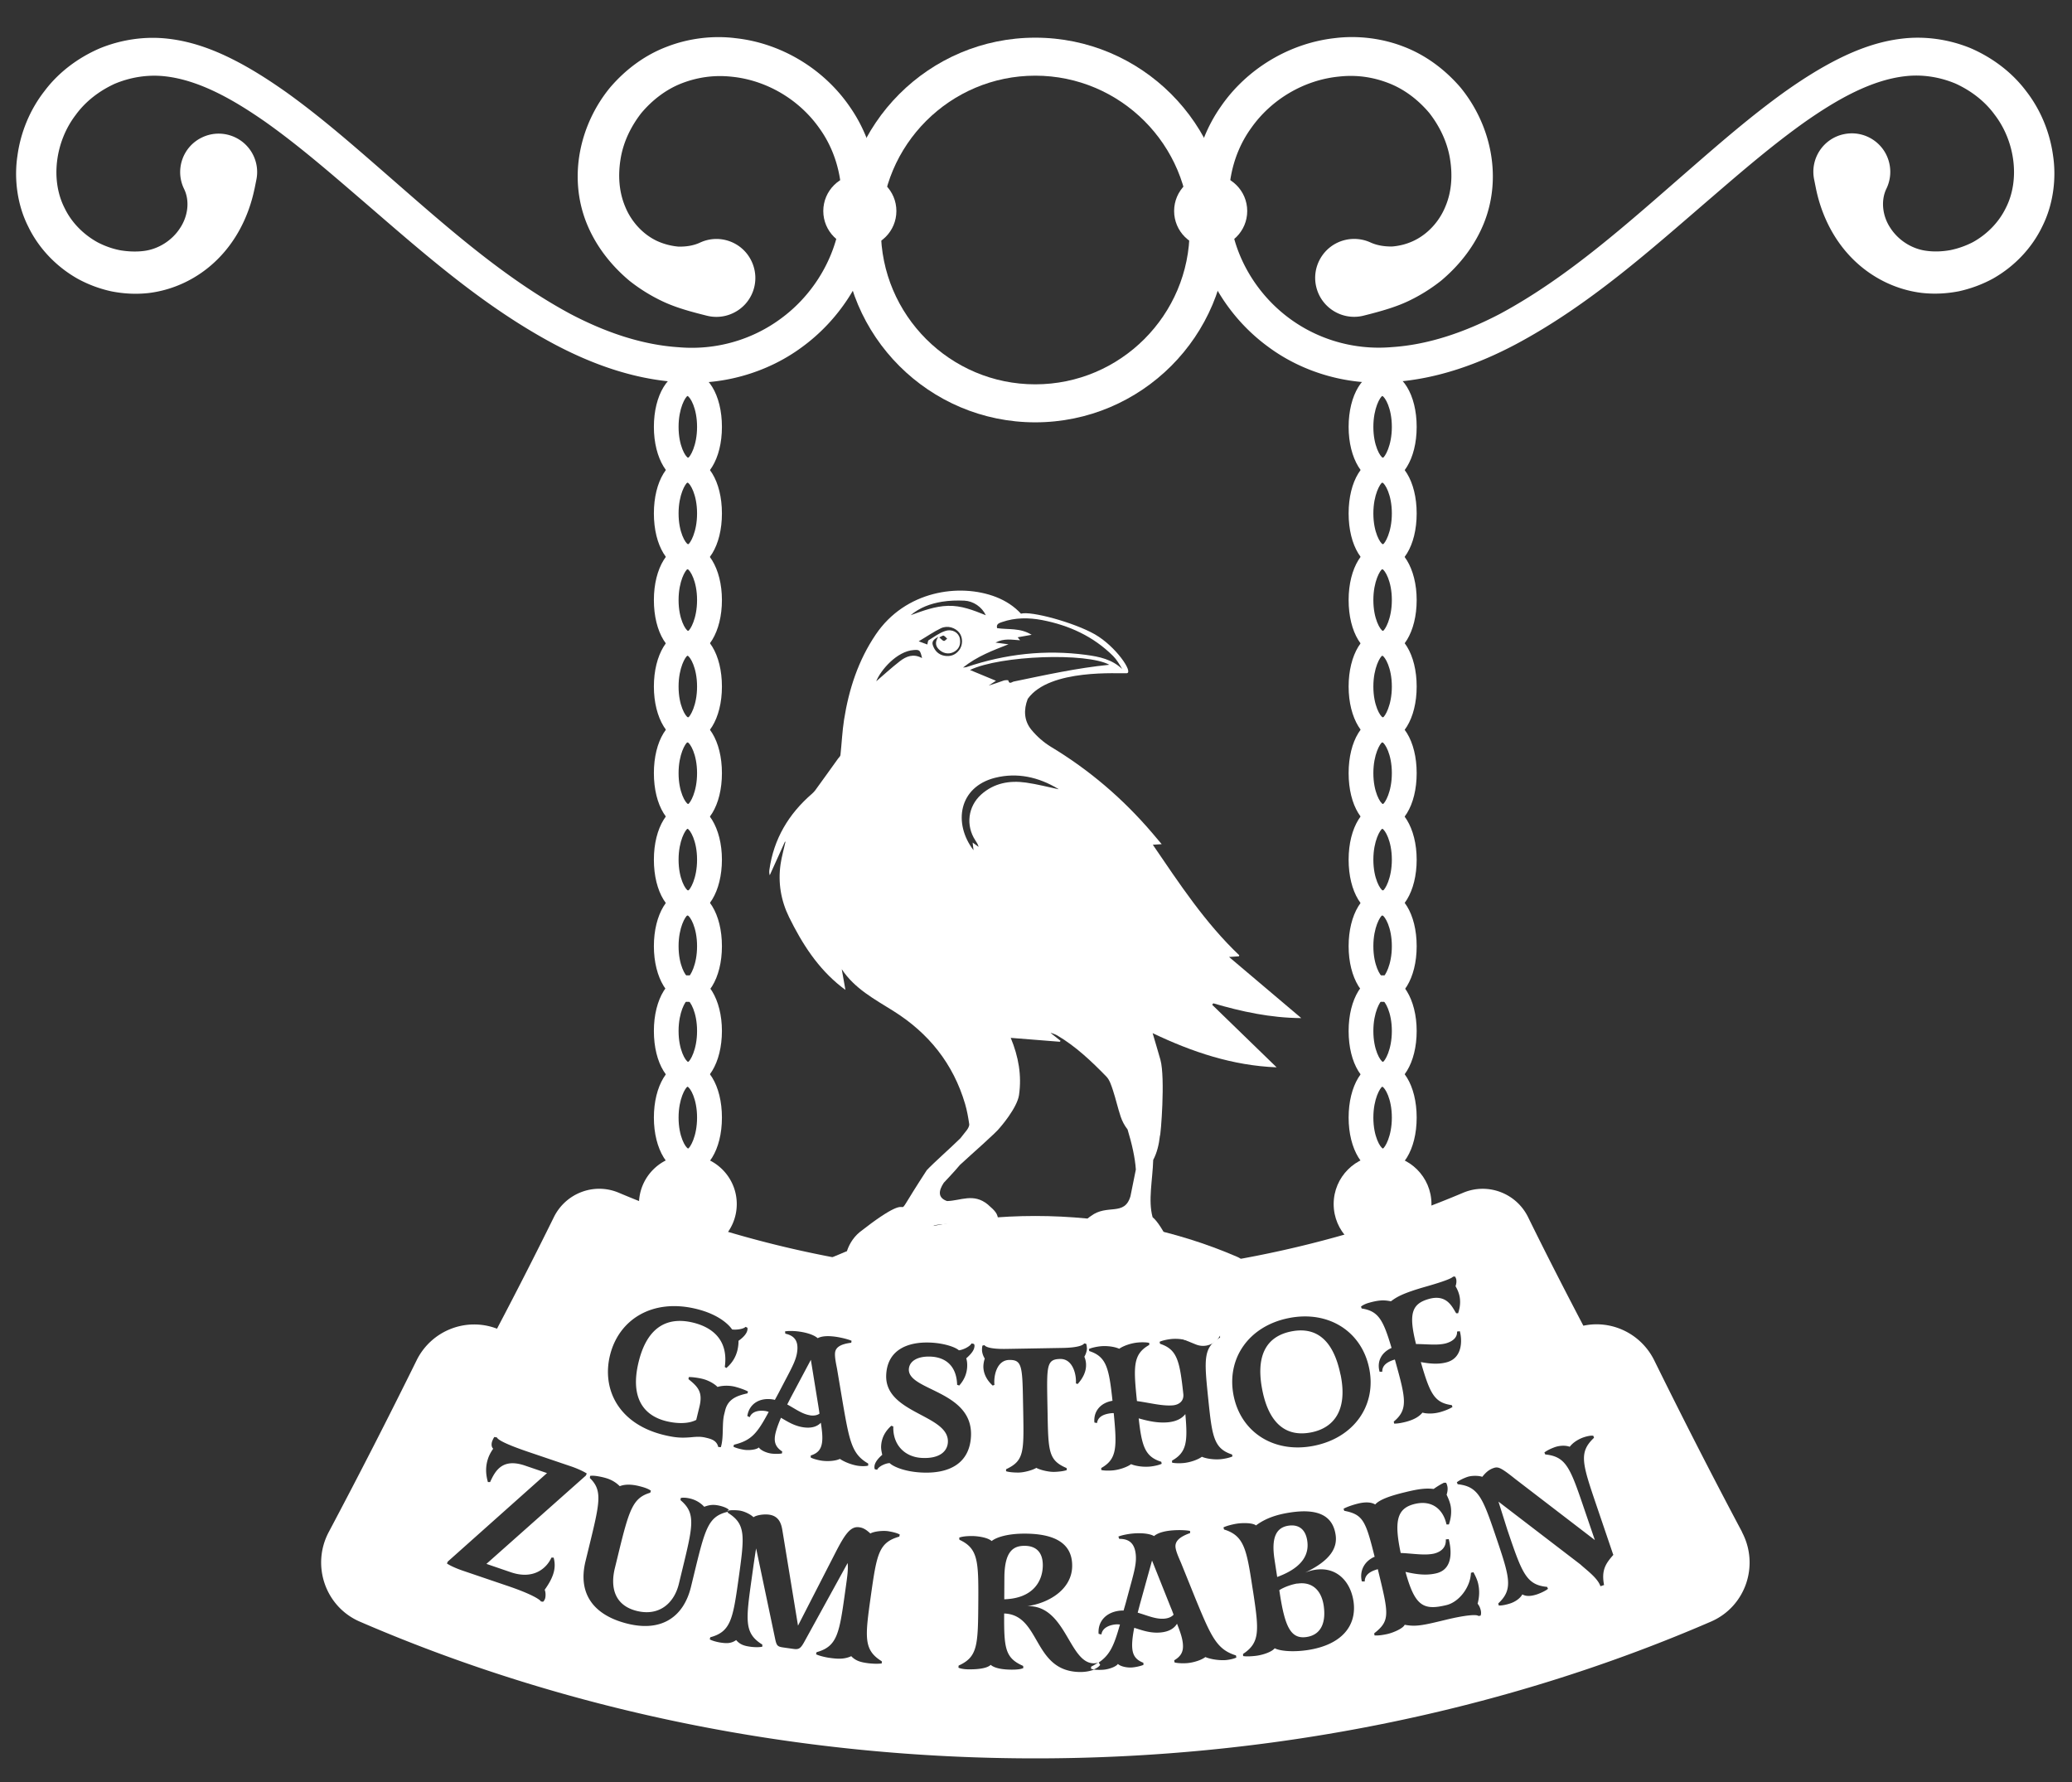
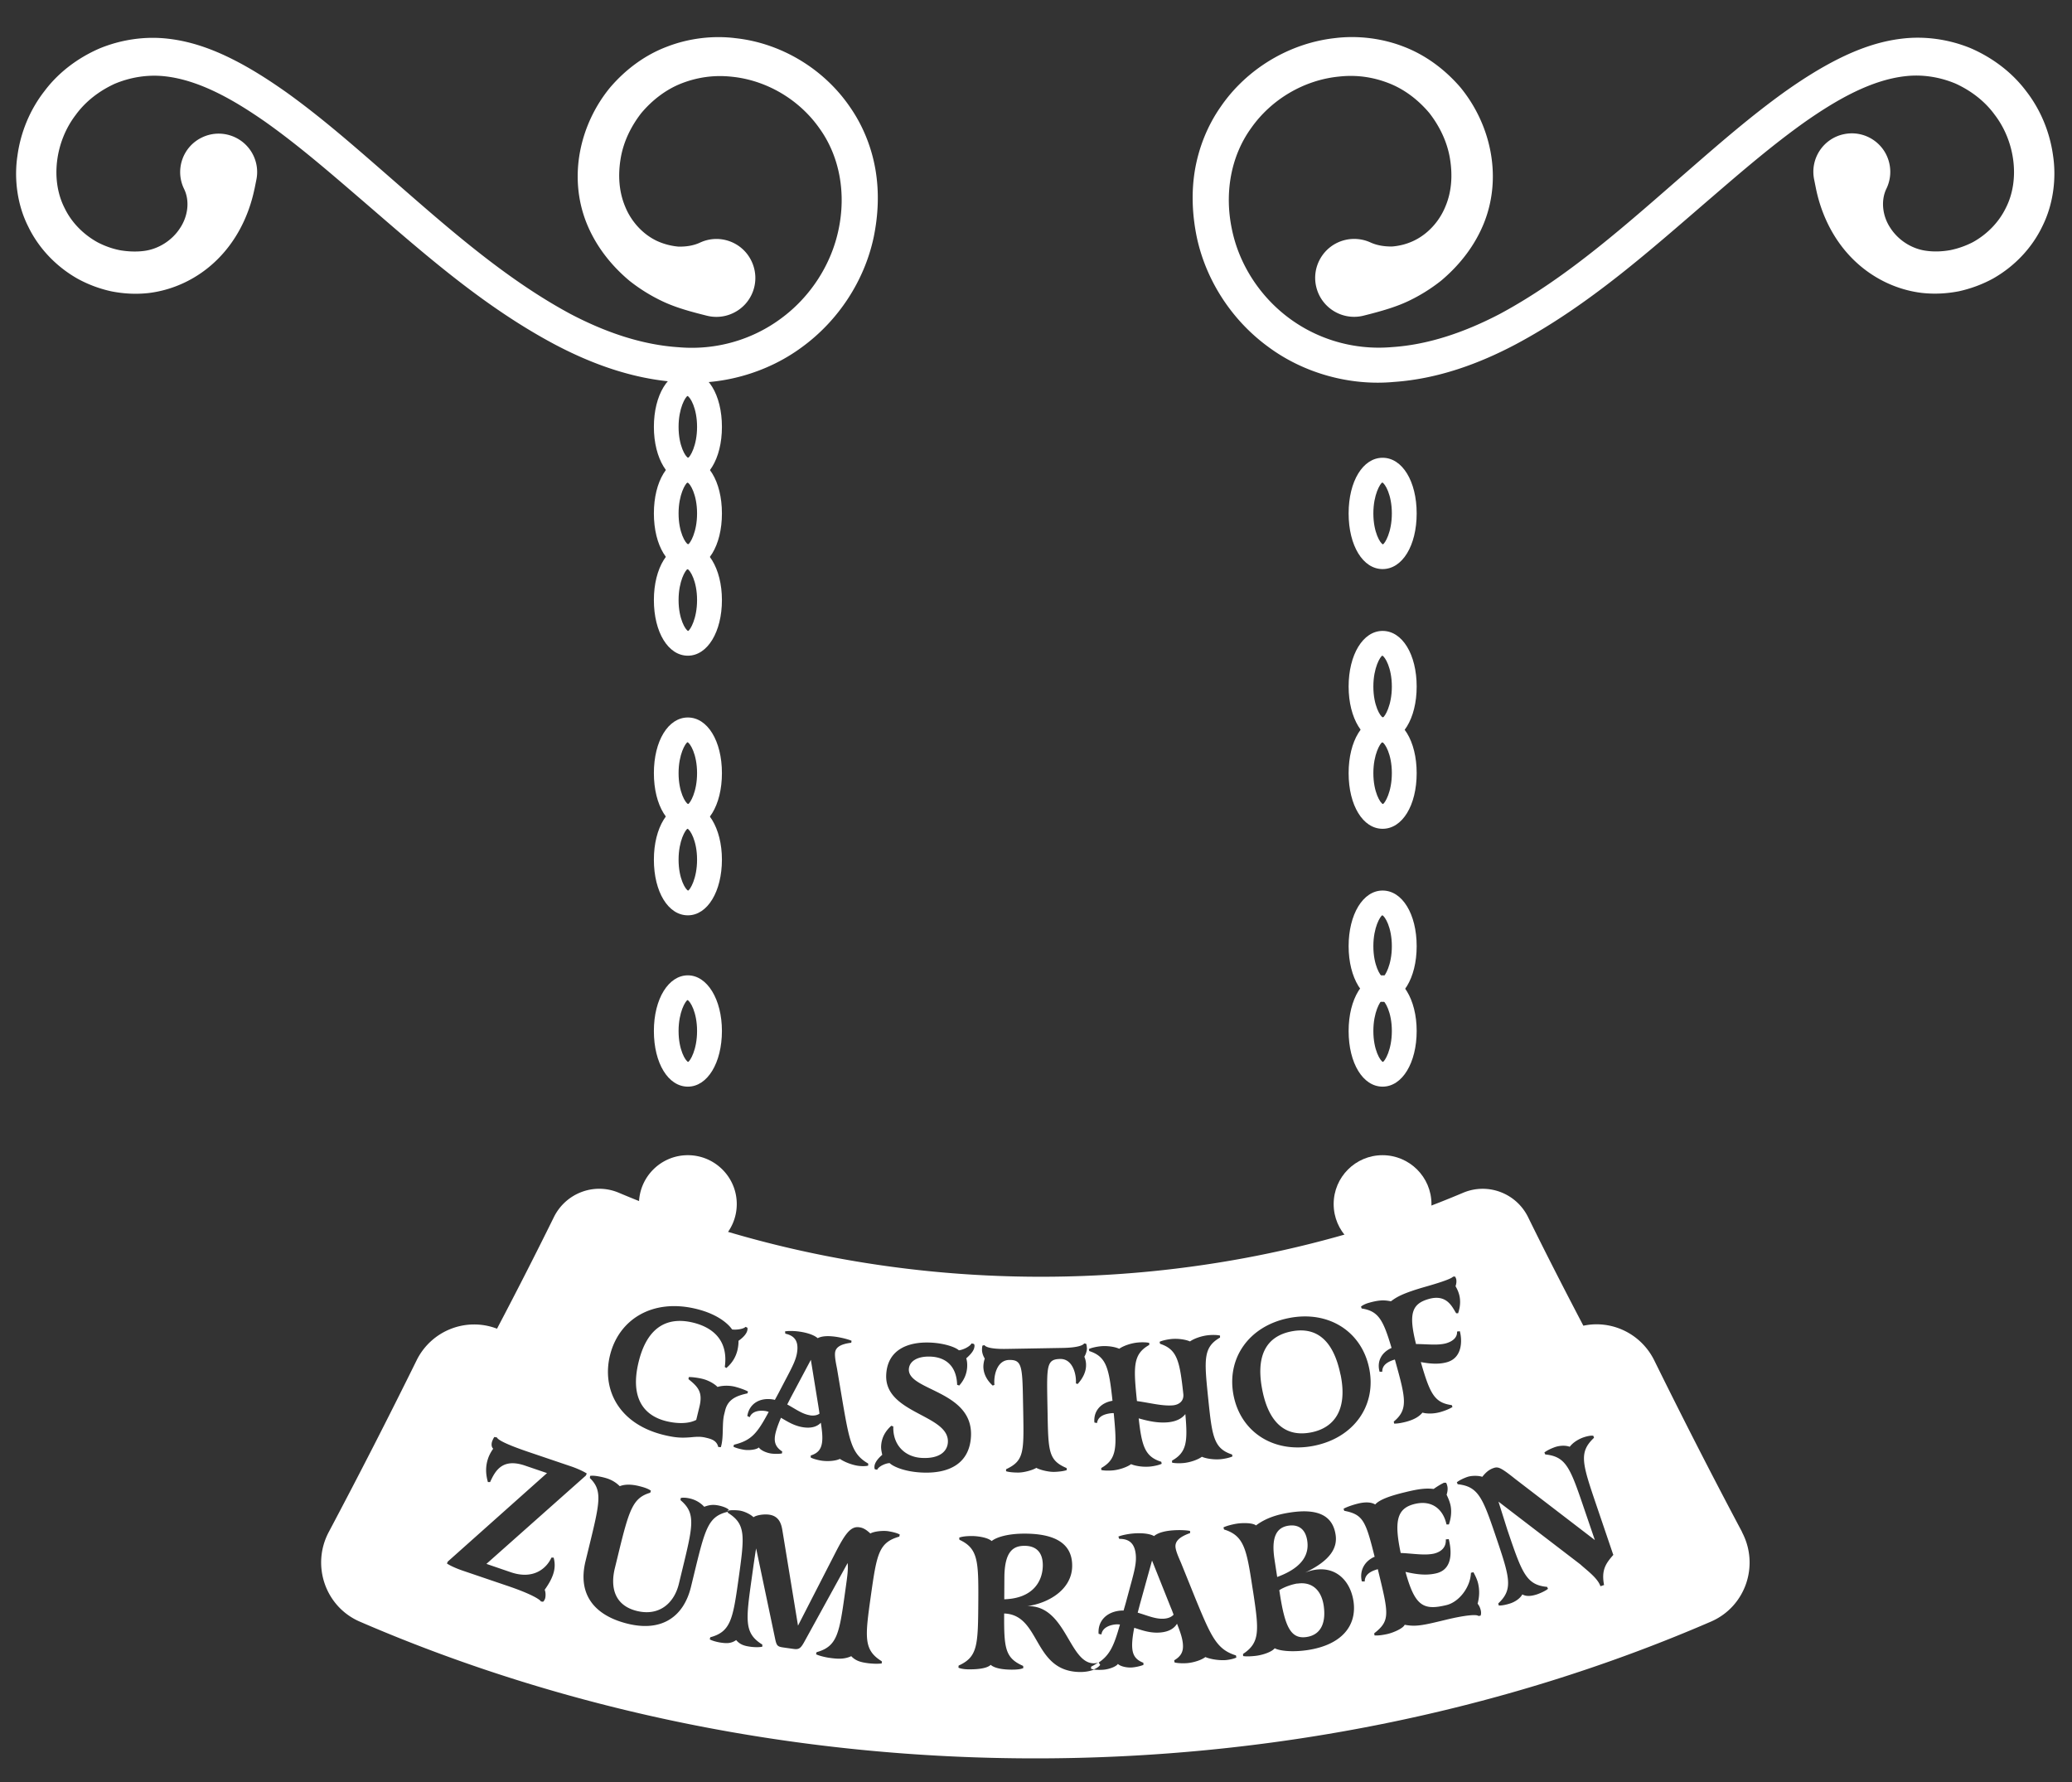
<svg xmlns="http://www.w3.org/2000/svg" xml:space="preserve" viewBox="0 0 500 430">
  <rect x="0" y="0" width="500" height="430" fill="#333333" stroke="none" />
-   <path fill="#FFF" d="M298.58 303.29c-30.42-13.16-67.11-13.16-97.53 0-2.49 1.08-3.52 4.07-2.24 6.48 2.19 4.1 4.29 8.24 6.34 12.39 1.09 2.2 3.69 3.2 5.96 2.24 24.27-10.27 53.15-10.27 77.41 0 2.27.96 4.87-.03 5.96-2.24 2.05-4.15 4.15-8.29 6.34-12.39 1.28-2.41.26-5.4-2.24-6.48" />
-   <path fill="#FFF" d="M255.46 190.45c-2.53-.53-5.18-1.23-7.88-1.61-3.96-.56-7.69.1-10.8 2.87-3.2 2.87-3.78 7.47-1.42 11.07.31.48.63.94.79 1.57-.41-.31-.82-.6-1.44-1.04.09.72.14 1.21.21 1.85-4.97-6.51-3.55-15.28 5.21-17.48 5.31-1.33 10.49-.19 15.23 2.68.09.05.15.17.09.09m-10.86-25.99c-.38.09-1.06.77-1.28-.29 0-.07-.72-.07-1.06.03-1.21.41-2.43.87-3.67 1.23.55-.36 1.09-.73 1.76-1.16-2.12-.87-4.14-1.71-6.27-2.6 7.33-3.54 28.21-4.24 33.63-1.26-7.76.77-15.41 2.46-23.09 4.05m17.53-6.43c-9.88-1.32-19.55-.24-28.98 2.96-.12.03-.24.03-.77.09 3.45-2.75 7.19-4.12 10.97-5.61-.94-.12-1.88-.24-3.13-.41 2.05-1.09 3.93-.68 5.93-.56-.21-.26-.32-.39-.58-.72 1.08-.19 2.05-.38 3.37-.6-2.79-1.74-5.66-1.2-8.34-1.61-.26-1.03.53-1.23 1.2-1.47 3.16-1.09 6.41-1.09 9.64-.48 6.53 1.26 12.39 3.93 17.16 8.68.89.89 1.54 2.03 2.19 3.14-2.44-2.34-5.54-2.99-8.63-3.4m-24.28-9.58c-3.11-1.26-5.95-2.36-9.13-2.27-3.21.09-6.07 1.21-9.01 2.26 2.2-1.86 4.8-2.79 7.55-3.25 1.78-.29 3.61-.34 5.42-.26 2.17.11 4.22 1.51 5.17 3.52m-17.32 8.39c1.32-.09 1.5.03 1.93 1.95-2.12-1.16-3.84-.41-5.35.75-2.08 1.61-4.03 3.42-5.71 4.85 1.01-2.58 4.94-7.3 9.11-7.55m7.16-3.47c.32.14.56.48.85.73-.27.21-.56.58-.79.55-.31-.05-.58-.41-1.11-.85.55-.24.87-.51 1.06-.43m-6.03 1.37c2-1.18 3.62-2.32 5.38-3.16 1.62-.75 3.52-.12 4.46 1.14.85 1.16.84 2.96-.07 4.15-.91 1.2-2.19 1.62-3.61 1.35-1.38-.27-2.31-1.2-2.75-2.55-.32-.99.34-1.45 1.32-2.02-.94 1.42-.63 2.46.46 3.32 1.06.84 2.43.92 3.54.19 1.14-.73 1.42-1.83 1.2-3.09-.26-1.4-1.79-2.38-3.5-1.83-1.44.46-2.73 1.44-4.03 2.24-.21.14-.19.62-.31 1.03-.53-.19-1.09-.41-2.09-.77m77.2 76.08c.05-.1.12-.21.17-.31-8.25-7.83-14.42-17.24-20.87-26.68.79-.05 1.35-.09 2.14-.14-.85-1.01-1.61-1.9-2.36-2.79-7.01-8.2-15.11-15.12-24.35-20.69-1.78-1.08-3.42-2.53-4.73-4.12-1.79-2.17-1.91-4.8-.89-7.45 5.25-7.42 22.3-6.03 23.92-6.2 1.62-.19-2.67-6.49-7.71-9.38-5.04-2.87-15.41-5.69-17.84-4.99-1.64-1.78-3.69-3.11-6.02-4.02-8.87-3.43-21.91-1.45-29 9.02-4.24 6.25-6.51 13.23-7.67 20.59-.44 2.82-.56 5.69-.87 8.53-.03.29-.34.55-.55.82-1.85 2.56-3.67 5.14-5.54 7.69-.22.31-.5.56-.77.82-5.66 4.89-9.25 10.92-10.29 18.37-.05.41-.05.84.09 1.3 1.23-2.72 2.44-5.42 3.67-8.12.03.02.07.05.12.07-.39 1.79-.92 3.57-1.18 5.38-.65 4.48.09 8.8 2.07 12.82 3.14 6.37 6.92 12.3 12.61 16.78.29.22.6.44.97.73-.31-1.76-.62-3.37-.89-4.99 3.13 4.72 7.91 7.23 12.44 10.07 8.54 5.35 14.47 12.73 17.33 22.45.46 1.57.75 3.21.99 4.84.07.44-.26 1.04-.56 1.45-.51.67-1.04 1.32-1.56 1.98-2.41 2.38-6.39 5.86-8.12 7.71-11.11 17.05.7 1.71-16.18 14.94-3.61 2.97-3.86 7.81-3.18 7.42 3.62-3.62 3.3-4.41 7.42-4.24 6.44-2.53-5.93 9.77 0 15.64-.65-7.62-1.42-4.39 1.66-9.72 4.15-9.72 4.14-1.37 7.55-1.28-2.53-3.52 2.19-7.23 4.46-9.4 1.91-.6 5.42-.15 7.64-1.09 6.48.09 4.51 3.78 7.67 3.64 1.69.41-.73-4.48.21-3.86-.17-1.57-.6-2.1-2.53-3.78-3.45-2.82-6.56-.89-9.83-.82-2.26-.79-2.07-2.46-.79-4.41 0 0 2.72-2.87 3.9-4.31 2.61-2.43 8.8-7.81 9.66-9.01 0 0 4.14-4.7 4.6-7.86.68-4.73-.12-9.25-2-13.79 3.98.32 7.9.63 11.83.94l.21-.21c-.8-.65-1.61-1.28-2.43-1.93.03-.05 1.13.32 1.62.62 4.49 2.65 8.24 6.22 11.84 9.91.82.85 1.21 2.19 1.61 3.37.68 2.08 1.16 4.24 1.85 6.31.38 1.13.92 2.14 1.66 3.09 1.06 3.49 1.81 6.82 2 9.67-.09.44-1.2 6-1.3 6.44-1.45 4.94-5.62 1.78-9.57 4.8-4.07 2.53-3.62 10.87-2.48 14.95.79-5.02 4.61-3.37 7.54-6.6.19-.29.38-.53.56-.7-.19.26-.38.5-.56.7-1.73 2.68-2.91 9.35-1.26 11.57 0-.87.38-2.61.63-3.9.65-2.49 3.28-.87 4.22-3.52 2.14-5.02 4.67-7.83 8.31-2.53 2.15.22 3.37.85 4.27 2.7-.39-2.73-3.93-10.46-6.32-12.41-1.11-4.05 0-8.92.15-13.82.89-1.67 1.38-3.66 1.62-5.81.19.07 1.33-13.94.12-18.35-.58-2.07-1.21-4.12-1.88-6.43 9.52 4.55 19.28 7.83 29.92 8.25-5.23-5.09-10.39-10.08-15.55-15.09.09-.12.17-.24.26-.36 6.84 2 13.76 3.52 21.24 3.57-5.95-5.04-11.64-9.84-17.43-14.75.82-.05 1.54-.1 2.26-.15" />
  <path fill="#FFF" d="M313.07 382.1c-1.21.19-3.04.77-4.36 1.61l.1.65c1.23 8.03 2.6 11.24 6.49 10.65 3.74-.56 4.68-3.86 4.12-7.6-.63-4.08-3.16-5.78-6.34-5.28m-5.53-5.84.65 4.24c6.51-2.39 7.71-5.78 7.25-8.77-.43-2.84-2.15-3.96-4.53-3.61-2.84.43-4.2 2.67-3.37 8.12m-32.5 10.94-.51 1.93c2.26.65 4.32 1.61 6.37 1.45.97-.07 1.76-.39 2.29-.96-.21-.6-.44-1.2-.72-1.85L278 376.56l-2.95 10.65zm-11.76 15.48c.17.05.41.1.68.14.58-.26 1.13-.56 1.52-1.08l-.39-.63c-.55.36-1.13.72-1.81 1.06v.51zm-20.92-21.99-.03 5.21c7.06-.21 9.28-4.49 9.3-8.17.02-3.21-1.66-4.72-4.37-4.73s-4.87 1.25-4.9 7.69m-46.89-39.17c.91.12 1.69 0 2.27-.41-.07-.58-.17-1.18-.27-1.83l-1.81-11.16-4.85 9.11-.85 1.66c1.93 1.04 3.62 2.34 5.52 2.61m-19.73 23.16.07-.29s-.12 0-.15.02v.29c-.01 0 .05 0 .08-.02m147.72-32.96c-1.47-7.21-4.99-11.84-11.96-10.42-6.03 1.23-8.58 5.95-6.87 14.32 1.28 6.32 4.58 11.48 11.84 10.01 5.14-1.04 8.82-5.06 7.01-13.91m65.85 43.45c-1.83 2.08-2.97 3.66-2.27 7.31l-.87.29c-.68-1.98-3.25-3.81-4.89-5.3l-19.72-15.11 2.14 6.78c3.55 10.46 4.53 13.31 9.6 13.79l.21.46c-.5.44-1.66.99-2.53 1.3-1.69.58-2.84.53-3.66.05-.5.92-1.62 1.74-2.89 2.17-.97.32-2.14.56-2.8.51l-.12-.5c3.73-3.49 2.75-6.34-.8-16.8-2.99-8.8-4.12-11.45-8.99-11.96l-.21-.46c.5-.44 1.56-.96 2.53-1.3 1.06-.36 2.75-.34 3.61-.03.62-.75 1.38-1.66 2.73-2.12 1.11-.38 1.73-.15 5.28 2.68l19.16 14.7-2.43-7.11c-3.5-10.3-4.43-13.02-9.54-13.55l-.21-.46c.5-.44 1.56-.96 2.58-1.32 1.16-.39 2.55-.44 3.54-.07.7-.94 1.98-1.81 3.38-2.29.73-.24 1.73-.48 2.31-.36l.17.48c-3.76 3.55-2.85 6.2.67 16.56l3.95 11.62.07.04zm-47.67-50.84c2.68 0 5.16.38 7.25-.17 1.66-.48 2.77-1.44 2.67-2.84l.67-.09c.51 1.79.85 6.36-3.09 7.48-2.12.6-4.32.34-6.32-.03 2.2 7.57 3.23 9.81 7.47 10.39l.17.44c-.58.41-1.78.91-2.92 1.23-1.42.41-3.09.48-4.32.14-.82.97-1.97 1.64-3.71 2.14-1.14.32-2.43.55-3.13.5l-.09-.48c3.45-2.87 2.92-5.45.51-14.1l-.24-.87c-2.02.58-3.09 1.52-3.04 2.94h-.65c-.68-2.41.38-4.63 2.89-5.74-2.03-6.82-3.16-8.89-7.21-9.52l-.17-.44c.34-.34 1.18-.73 1.88-.92 2.94-.84 4.05-.6 5.35-.38 1.23-.89 2.49-1.85 8.48-3.55 5.06-1.44 6.25-2.08 6.51-2.39l.48-.03c.1.17.19.34.26.56.15.55.05 1.23-.14 1.78.36.6.65 1.25.84 1.9.41 1.42.34 2.97-.22 4.63h-.46c-.96-1.49-2.22-4.7-6.63-3.45-4.14 1.18-4.89 3.62-3.06 10.9m-11.31 5.82c1.83 8.94-3.66 16.73-13.24 18.68-9.54 1.95-17.64-3.08-19.46-12.01-1.83-8.99 3.64-16.82 13.18-18.76 9.59-1.97 17.69 3.11 19.52 12.1m-33.09 20.79.1.46c-.6.31-1.86.58-2.77.67-1.66.17-3.57-.12-4.61-.58-.89.67-2.7 1.33-4.31 1.5-.91.1-2.26.09-2.89-.09v-.48c3.54-2 3.81-4.53 3.21-11.23-.77.99-2.03 1.74-4.07 1.97-2.56.26-4.97-.31-7.19-.94.75 6.78 1.54 9.25 5.45 10.48l.1.48c-.6.31-1.86.58-2.77.67-1.66.17-3.57-.12-4.61-.58-.89.67-2.7 1.33-4.31 1.5-.91.09-2.26.09-2.89-.09v-.48c3.85-2.17 3.79-5.06 3.01-13.23-.19-.03-.39 0-.53 0-2.08.22-3.32.97-3.5 2.38l-.63-.12c-.27-2.61 1.38-4.75 4.36-5.25-.85-7.88-1.44-10.65-5.61-12l-.1-.48c.6-.31 1.91-.58 2.8-.67 1.62-.17 3.52.12 4.53.6.94-.67 2.73-1.33 4.41-1.5.91-.1 2.2-.09 2.84.09v.48c-3.95 2.24-3.83 5.2-2.97 13.55 3.21.44 6.13 1.25 8.7 1.03 1.47-.15 2.68-1.04 2.49-2.75-.87-7.93-1.45-10.75-5.62-12.1l-.1-.48c.6-.31 1.91-.58 2.8-.67 1.61-.17 3.52.12 4.53.58.94-.67 2.75-1.33 4.41-1.5.91-.1 2.2-.09 2.84.09v.48c-4.08 2.34-3.81 5.33-2.89 14.35.97 9.4 1.28 12.39 5.79 13.86m-35.01-25.71c0 .72-.26 1.49-.63 2.12.26.62.41 1.28.41 1.95.03 1.49-.62 3.08-2.02 4.63l-.43-.14c.15-2.29-.82-5.95-3.78-5.9-3.25.05-3.26 1.59-3.11 10.18l.05 2.53c.17 9.69.21 11.74 4.6 13.62l.05.48c-.67.26-1.95.41-3.09.44-1.33.02-3.35-.46-4.27-.97-.89.55-2.84 1.09-4.19 1.13-1.2.02-2.48-.1-3.11-.32v-.48c4.34-2.03 4.31-4.08 4.14-13.77l-.05-2.53c-.15-8.6-.27-10.12-3.33-10.07-2.96.05-3.79 3.74-3.57 6.03l-.43.15c-1.56-1.45-2.2-3.01-2.24-4.49 0-.67.12-1.38.34-2.02-.39-.62-.65-1.37-.67-2.08 0-.43.03-.77.12-1.06l.48-.1c.24.38 1.32.97 5.23.91l13.65-.24c3.91-.07 4.96-.72 5.18-1.09l.48.09c.1.29.15.62.17 1.04m-27.14-.38c-.05 1.01-1.06 2.05-1.97 2.85.21.68.26 1.35.22 2.12-.09 1.44-.6 2.97-1.91 4.44l-.51-.17c-.14-4.6-2.8-6.61-6.27-6.8-3.28-.17-5.26 1.09-5.38 3.01-.29 5.25 15.6 5.14 14.99 16.27-.36 6.48-5.23 9.04-12 8.68-4.2-.22-6.9-1.52-7.62-2.27-1.01.03-2.68.8-3.01 1.61l-.56-.12c-.09-.15-.12-.39-.1-.67.05-.96.92-2 1.88-2.82-.15-.68-.31-1.4-.27-2.12.09-1.62.7-3.32 2.46-4.89l.48.17c-.15 4.53 2.85 7.38 6.85 7.59 4.29.24 6.2-1.57 6.32-3.78.36-6.72-15.41-6.87-14.88-16.35.32-6 5.26-7.98 10.85-7.69 3.2.17 5.83 1.08 6.68 1.85 1.01-.09 2.68-.91 3.06-1.66l.56.12c.14.15.17.39.15.63m-25.1 45.1c.96-.53 3.04-.7 4.15-.55 1.16.17 2.36.48 2.92.82l-.12.5c-4.96 1.42-5.43 4.19-6.85 14.22-1.4 9.98-1.85 13.11 2.63 15.86v.51c-.82.15-2.31.09-3.37-.05-1.37-.19-2.84-.44-4-1.69-1.78.84-3.61.63-5.21.41-1.11-.15-2.61-.53-3.28-.87l.12-.5c5.04-1.4 5.49-4.55 6.89-14.53l.05-.36c.5-3.54.72-5.06.56-6.63l-10.54 19.17c-.89 1.57-1.33 1.73-2.65 1.54l-2.27-.32c-1.52-.21-1.69-.44-2.07-2.26l-4.55-21.65c-.17.91-.39 2.43-.6 3.85l-.46 3.3c-1.44 10.27-1.86 13.31 2.55 16.05v.51c-.67.17-1.95.14-2.82.02-1.21-.17-2.48-.39-3.49-1.62-1.26.91-2.48.79-3.69.62-.85-.12-2.1-.44-2.68-.79l.12-.5c4.89-1.33 5.45-4.29 6.78-13.76 1.5-10.73 1.9-13.52-2.56-16.3v-.22c-4.73 1.11-5.45 4.02-8.1 14.92l-.77 3.18c-1.71 7.06-6.87 10.95-15.23 8.92-7.79-1.9-12.24-6.82-10.22-15.11l.8-3.28c2.67-10.92 3.35-13.76.24-16.78l.07-.51c.62-.12 1.69 0 3.13.34 1.04.26 2.53.67 4.02 2.14 1.69-.68 3.79-.24 4.63-.03 1.49.36 2.39.73 2.89 1.13l-.17.48c-4.2 1.25-5.09 4.03-7.74 14.95l-.8 3.28c-1.09 4.48-.17 8.95 5.33 10.3 5.47 1.33 9.01-1.97 10.12-6.53l.77-3.18c2.67-10.97 3.37-13.86-.38-17.04l.07-.51c.51-.14 1.44-.07 2.29.14a6.72 6.72 0 0 1 3.37 1.98c1.45-.55 2.41-.56 3.79-.24 1.04.26 1.74.58 2.14.94l-.05.21c.68-.14 1.83-.1 2.63 0 1.21.17 2.75.96 3.38 1.61.63-.48 2.38-.8 3.76-.62 2.58.36 3.01 2.48 3.25 4.02l3.73 22.76 9.04-17.62c2.27-4.43 3.64-6.41 5.71-6.12.75.1 1.5.36 2.73 1.52m-.54-16.88v.48c-.53.17-1.59.17-2.44.05-1.47-.21-3.3-.91-4.39-1.67-.99.5-2.89.65-4.36.44-.85-.12-2.1-.44-2.68-.77v-.48c1.69-.55 2.49-1.44 2.73-3.14.17-1.23.03-2.7-.29-4.77-.85.89-2.17 1.38-4.15 1.11-2.22-.31-3.86-1.37-5.47-2.31-.77 1.78-1.28 3.3-1.44 4.37-.24 1.66.24 2.79 1.74 3.76l-.07.48c-.73.14-1.9.12-2.6.02-1.18-.17-2.55-.79-2.97-1.47-.56.55-2.32.73-3.45.58-.85-.12-2.2-.46-2.68-.77l.12-.46c4.2-1.04 5.59-2.68 8.39-7.93-.27-.09-.6-.19-.89-.22-1.37-.19-3.14.05-3.69 1.5l-.58-.27c.39-2.73 2.7-4.49 6.02-4.03.19.03.43.05.62.14l.85-1.57 1.64-3.14c1.83-3.45 2.65-5.08 2.89-6.87.39-2.73-.75-3.96-2.85-4.41l-.07-.55c.73-.14 2.14-.14 3.47.05 1.37.19 3.38.67 4.41 1.59 1.14-.62 2.92-.55 4.39-.34 1.42.21 3.01.62 3.78.96l-.07.48c-2.55.31-3.73 1.08-3.9 2.34-.15 1.09.32 3.13.46 3.88l1.42 8.44c1.62 9.35 2.22 12.27 6.15 14.51m-43.41-20.4.07-.48c.8-.05 2.55.22 3.33.43 1.54.38 2.94 1.25 3.61 1.95.85-.29 2.53-.46 4.15-.07.84.21 2.51.75 3.21 1.18l-.15.44c-2.7.58-4.73 1.45-5.38 4.15l-.24.97c-.55 2.27-.05 5.45-.79 7.86l-.63-.05c-.36-1.52-1.59-1.91-2.91-2.22-1.06-.26-1.85-.31-3.71-.12-2 .15-3.43.19-6.49-.55-10.95-2.67-15-11.02-13.02-19.19 2.12-8.72 10.29-13.81 20.81-11.24 5.79 1.4 8.13 4.14 8.66 4.96 1.04.15 2.79-.1 3.25-.63l.44.21c.05.17.05.41-.02.68-.22.92-1.18 1.83-2.12 2.48.02.73-.09 1.56-.26 2.29-.38 1.54-1.18 3.01-2.67 4.27l-.38-.24c.84-5.84-2.24-9.38-7.62-10.7-6.82-1.66-11.28 1.67-13.18 9.52-1.93 7.93.62 12.78 6.75 14.27 1.9.46 4.96.82 7.16-.32l.77-3.16c.85-3.49-.26-4.78-2.65-6.68m-24.55 22.81-.21.46-23.99 21.31 5.9 2.02c5.47 1.86 8.63-.96 9.79-3.54h.53c.41 1.5.29 2.82-.14 4.08-.44 1.3-1.18 2.51-2.02 3.69.27.63.26 1.61.09 2.14-.14.39-.31.6-.48.75l-.51-.07c-.26-.51-2.49-1.88-8.15-3.79l-10.8-3.67c-1.4-.48-2.96-1.16-3.74-1.71l.21-.46L132 355.46l-5.31-1.81c-5.42-1.85-7.16 1.18-8.42 3.98h-.53c-.6-2.07-.56-3.93.03-5.67.27-.82.72-1.64 1.25-2.39-.46-.38-.46-1.18-.26-1.76.12-.34.31-.75.53-1.06l.62.1c.21.5 1.66 1.49 7.71 3.54l10.12 3.43c1.32.44 3.09 1.21 3.88 1.76m89.66 46.84.05-.51c4.67-2.12 4.68-4.94 4.75-15.77.05-9.5-.09-12.53-4.56-14.59l-.05-.51c.62-.26 1.69-.39 3.13-.39 1.03 0 3.67.27 4.7 1.21 1.13-.92 3.9-1.81 8.08-1.79 5.83.03 11.4 1.56 11.35 7.79-.03 5.62-5.57 8.97-10.85 9.71 9.36-.31 10.05 13.76 16.06 13.79.36 0 .72-.05 1.18-.21v.03c2.7-1.81 3.71-4.07 5.14-9.18-.31-.03-.67-.05-.97-.03-1.47.12-3.28.77-3.5 2.43l-.68-.15c-.24-2.96 1.78-5.31 5.35-5.61.21 0 .46-.03.67 0l.53-1.83.99-3.67c1.11-4.03 1.59-5.91 1.44-7.86-.24-2.96-1.69-3.96-4-3.95l-.21-.55c.75-.31 2.2-.63 3.64-.75 1.47-.12 3.69-.09 4.97.63 1.06-.91 2.92-1.26 4.51-1.38 1.54-.12 3.28-.05 4.17.14l.03.51c-2.6.92-3.64 1.98-3.54 3.35.09 1.18 1.08 3.2 1.38 3.95l3.43 8.49c3.86 9.38 5.18 12.3 9.79 13.74l.09.5c-.5.29-1.61.53-2.51.62-1.57.12-3.66-.17-4.97-.73-.92.73-2.87 1.35-4.44 1.47-.92.07-2.31.03-2.99-.17l-.09-.51c1.62-.96 2.26-2.07 2.1-3.91-.1-1.33-.58-2.82-1.42-4.92-.68 1.13-1.95 1.95-4.08 2.12-2.39.19-4.34-.53-6.24-1.14-.41 2.03-.58 3.74-.48 4.9.14 1.78.89 2.85 2.68 3.54l.03.51c-.73.31-1.95.56-2.72.62-1.28.1-2.84-.24-3.45-.85-.46.7-2.26 1.3-3.49 1.4-.65.05-1.61.05-2.31-.03-1.06.44-2.27.58-3.28.58-11.55-.07-9.43-13.81-18.37-14.12-.05 8.34.19 10.73 4.58 12.65l.05.51c-.51.26-1.38.39-2.77.39-1.08 0-3.88-.07-5.11-1.16-1.03 1.03-3.95 1.09-5.18 1.09-1.18 0-2.15-.17-2.65-.43m68.74-3.3c4.03-2.68 3.86-5.5 2.48-14.59l-.24-1.52c-1.4-9.14-2-12.42-6.84-13.91l-.14-.5c.67-.36 2.17-.73 3.13-.89 1.62-.26 4-.21 4.72.41 2.41-1.81 5.23-2.67 8.31-3.13 6.43-.97 10.18.62 10.9 5.37.48 3.13-1.18 6.19-7.35 9.14.87-.34 1.62-.56 2.43-.68 5.16-.79 8.49 2.79 9.23 7.54.89 5.86-2.73 10.56-11.02 11.83-3.84.58-6.9.17-7.98-.43-.65.82-2.56 1.52-4.22 1.78-1.01.15-2.65.26-3.4.1l-.03-.51.02-.01zm31.72-23.52c-2.14-8.58-2.77-10.12-7.31-11.01l-.17-.48c.68-.43 2.29-.97 3.49-1.26 1.54-.38 3.06-.43 4.15.21.99-1.13 3.5-2.07 7.28-2.97 3.23-.79 4.92-.99 6.82-.77 1.49-1.04 2.1-1.3 2.48-1.5h.51c.09.12.19.31.31.8.14.6.07 1.35-.17 2.08.32.72.65 1.37.91 2.41.31 1.3.26 2.99-.36 4.77h-.58c-.72-3.42-3.3-6-7.67-4.94-4.27 1.04-5.01 4.07-3.38 11.83 2.97.12 5.74.65 8.03.15 1.79-.43 2.99-1.57 2.85-3.43l.72-.07c.51 2.08 1.38 7.19-2.99 8.25-2.58.63-5.11.19-7.45-.34 2.27 8.29 4.32 9.36 9.89 8.01 3.02-.73 5.79-4.31 5.9-7.79l.6-.14c.48.89.89 1.73 1.11 2.63.41 1.69.34 3.33-.1 4.97.38.44.62 1.01.75 1.56.1.39.14.97-.05 1.33l-.51.07c-.31-.39-2.82-.31-8.03.96-5.42 1.32-7.11 1.67-9.76 1.16-.32.82-2.55 1.83-4 2.19-1.2.29-2.53.46-3.28.38l-.07-.51c3.88-3.04 3.5-4.63 1.01-14.87l-.14-.6c-2.07.56-3.16 1.5-3.16 2.97l-.7-.03c-.6-2.48.55-4.87 3.13-5.96m88.63-5.95c-7.3-13.72-14.35-27.53-21.19-41.41-3.2-6.48-10.29-9.83-17.11-8.37-4.55-8.68-9.02-17.4-13.33-26.18-2.85-5.81-9.71-8.42-15.69-5.9-63.84 27.02-139.89 27.02-203.73 0-5.96-2.53-12.82.07-15.69 5.9-4.44 9.01-9.02 17.98-13.71 26.9-7.45-2.85-15.84.43-19.41 7.64a1567.97 1567.97 0 0 1-21.19 41.41c-4.27 8.03-.85 18.03 7.48 21.63 101.71 44 224.33 44 326.05 0 8.36-3.61 11.76-13.6 7.48-21.63" />
  <path fill="#FFF" d="M177.79 290.54c0 6.51-5.28 11.79-11.81 11.79s-11.79-5.28-11.79-11.79c0-6.51 5.28-11.79 11.79-11.79s11.81 5.28 11.81 11.79M455.21 45.54c-1.38 2.87-.97 6.58.97 9.48 1.9 2.94 5.21 5.11 8.85 5.52 1.78.24 3.76.15 5.64-.19 1.88-.39 3.69-1.03 5.4-1.91 3.37-1.86 6.22-4.72 7.93-8.2 3.52-6.82 2.27-16.13-2.65-22.54-2.39-3.3-5.74-5.83-9.43-7.52-3.74-1.57-7.88-2.26-12-1.81-8.34.89-16.66 5.66-24.32 11.02-7.71 5.47-15.04 11.76-22.4 18.1-14.73 12.65-29.5 26.04-47.44 35.6-8.92 4.72-18.85 8.34-29.36 9.07-10.53.99-21.72-2.05-30.35-8.46-8.7-6.34-15.02-15.93-17.26-26.52-1.08-5.28-1.35-10.75-.43-16.2.94-5.42 3.02-10.66 6.19-15.19 6.22-9.11 16.51-15.36 27.55-16.59 5.43-.68 11.35 0 16.61 2.05 5.31 2.02 10.01 5.54 13.71 9.84 7.21 8.77 10.13 21.26 5.79 32.45-2.15 5.5-5.81 10.29-10.44 14.18a41.106 41.106 0 0 1-7.83 4.89c-2.87 1.37-5.95 2.27-9.21 3.13l-1.61.41c-5.02 1.3-10.15-1.73-11.45-6.75-1.3-5.02 1.73-10.15 6.75-11.45 2.19-.56 4.41-.31 6.31.56 1.61.73 3.38.99 5.2.97 1.79-.14 3.61-.6 5.3-1.42 3.4-1.64 6.15-4.7 7.59-8.29 1.5-3.57 1.74-7.55 1.06-11.59-.67-3.98-2.48-7.72-4.97-10.92-2.61-3.09-5.91-5.67-9.71-7.16-3.81-1.5-7.84-2.1-12.1-1.62-8.39.82-16.29 5.47-21.17 12.41-5.02 6.94-6.46 15.88-4.65 24.45 1.74 8.53 6.84 16.29 13.84 21.46 7.04 5.21 15.81 7.72 24.73 6.96 8.99-.58 17.82-3.69 26.09-8.01 16.56-8.9 30.96-21.98 45.66-34.76 7.37-6.41 14.8-12.88 22.97-18.76 4.1-2.91 8.39-5.67 13.04-8.01 4.65-2.32 9.76-4.24 15.33-4.89 5.57-.68 11.38.15 16.63 2.31 5.2 2.26 9.91 5.76 13.33 10.3 3.5 4.48 5.76 9.95 6.53 15.6.84 5.54.05 11.79-2.56 17.02-2.53 5.31-6.78 9.74-11.91 12.65-2.6 1.42-5.38 2.44-8.27 3.08-2.91.56-5.84.73-8.92.39-6.07-.73-11.88-3.52-16.39-7.91-4.53-4.39-7.74-10.37-9.16-17.26l-.44-2.19c-1.03-5.02 2.2-9.93 7.23-10.95 5.02-1.03 9.93 2.2 10.95 7.23.43 2.07.12 4.14-.73 5.91M61.42 45.54C60 52.42 56.79 58.41 52.26 62.8c-4.49 4.39-10.32 7.18-16.39 7.91-3.08.34-6 .17-8.9-.39a30.42 30.42 0 0 1-8.27-3.08c-5.13-2.91-9.38-7.33-11.93-12.65-2.63-5.23-3.4-11.48-2.56-17.02.77-5.66 3.02-11.11 6.53-15.6 3.42-4.56 8.13-8.05 13.33-10.3 5.25-2.15 11.04-2.99 16.63-2.31 5.57.65 10.68 2.56 15.33 4.89 4.67 2.34 8.94 5.11 13.06 8.01 8.17 5.86 15.6 12.34 22.97 18.76 14.68 12.78 29.09 25.86 45.64 34.76 8.27 4.34 17.11 7.43 26.09 8.01 8.9.77 17.69-1.74 24.71-6.96 7.02-5.16 12.1-12.94 13.86-21.46 1.81-8.58.36-17.52-4.65-24.45-4.89-6.94-12.8-11.59-21.17-12.41-4.26-.46-8.29.14-12.1 1.62-3.79 1.49-7.09 4.07-9.69 7.16-2.49 3.2-4.31 6.94-4.97 10.92-.68 4.03-.43 8.01 1.06 11.59 1.44 3.59 4.19 6.65 7.59 8.29 1.71.8 3.5 1.26 5.3 1.42 1.81.03 3.59-.22 5.2-.97 4.72-2.19 10.3-.14 12.47 4.58 2.19 4.72.14 10.3-4.58 12.47-2.05.96-4.27 1.09-6.29.58l-1.61-.41c-3.26-.84-6.36-1.76-9.21-3.13a41.167 41.167 0 0 1-7.83-4.89c-4.63-3.88-8.29-8.68-10.44-14.18-4.34-11.19-1.42-23.69 5.79-32.45 3.69-4.31 8.37-7.83 13.71-9.84 5.26-2.05 11.18-2.75 16.61-2.05 11.06 1.21 21.33 7.48 27.55 16.59 3.16 4.53 5.25 9.77 6.17 15.19.92 5.47.65 10.92-.43 16.2-2.24 10.6-8.58 20.18-17.26 26.52-8.63 6.41-19.82 9.45-30.35 8.46-10.53-.73-20.44-4.36-29.36-9.07-17.94-9.55-32.71-22.95-47.44-35.6-7.37-6.34-14.7-12.65-22.4-18.1-7.67-5.35-15.99-10.12-24.33-11.01-4.12-.44-8.24.24-12 1.81-3.69 1.69-7.04 4.22-9.43 7.52-4.92 6.41-6.17 15.72-2.65 22.54 1.69 3.49 4.56 6.34 7.93 8.2 1.71.89 3.52 1.54 5.4 1.91 1.88.32 3.86.41 5.64.19 3.64-.41 6.96-2.58 8.85-5.52 1.95-2.92 2.38-6.63.97-9.48-2.24-4.61-.31-10.17 4.31-12.39 4.61-2.24 10.17-.31 12.41 4.31.92 1.91 1.13 3.98.73 5.9l-.44 2.19v-.04z" />
-   <path fill="#FFF" d="M249.82 18.26c-20.54 0-37.25 16.71-37.25 37.24s16.71 37.24 37.25 37.24 37.25-16.71 37.25-37.24-16.71-37.24-37.25-37.24m0 83.65c-25.6 0-46.41-20.81-46.41-46.41s20.81-46.41 46.41-46.41 46.41 20.81 46.41 46.41-20.81 46.41-46.41 46.41M165.9 158.2c-.48.24-2.15 2.89-2.15 7.47s1.67 7.23 2.31 7.47c.46-.24 2.15-2.89 2.15-7.47s-1.68-7.23-2.31-7.47m.09 20.9c-4.68 0-8.2-5.78-8.2-13.43 0-7.66 3.45-13.43 8.2-13.43s8.22 5.66 8.22 13.43-3.53 13.43-8.22 13.43M165.9 220.85c-.48.24-2.15 2.89-2.15 7.47s1.67 7.23 2.31 7.47c.46-.24 2.15-2.89 2.15-7.47s-1.68-7.23-2.31-7.47m.09 20.9c-4.68 0-8.2-5.78-8.2-13.43 0-7.66 3.45-13.43 8.2-13.43s8.22 5.66 8.22 13.43-3.53 13.43-8.22 13.43M165.9 262.21c-.48.24-2.15 2.89-2.15 7.47s1.67 7.23 2.31 7.47c.46-.24 2.15-2.89 2.15-7.47 0-4.59-1.68-7.23-2.31-7.47m.09 20.9c-4.68 0-8.2-5.78-8.2-13.43 0-7.66 3.45-13.43 8.2-13.43s8.22 5.66 8.22 13.43-3.53 13.43-8.22 13.43" />
  <path fill="#FFF" d="M165.9 137.32c-.48.24-2.15 2.89-2.15 7.47s1.67 7.23 2.31 7.47c.46-.22 2.15-2.89 2.15-7.47s-1.68-7.23-2.31-7.47m.09 20.9c-4.75 0-8.2-5.66-8.2-13.43s3.54-13.43 8.2-13.43 8.22 5.78 8.22 13.43-3.46 13.43-8.22 13.43M165.9 199.97c-.48.24-2.15 2.89-2.15 7.47s1.67 7.23 2.31 7.47c.46-.22 2.15-2.89 2.15-7.47s-1.68-7.23-2.31-7.47m.09 20.9c-4.75 0-8.2-5.66-8.2-13.43 0-7.78 3.54-13.43 8.2-13.43s8.22 5.78 8.22 13.43c-.01 7.65-3.46 13.43-8.22 13.43M165.9 241.31c-.48.24-2.15 2.89-2.15 7.47s1.67 7.23 2.31 7.47c.46-.22 2.15-2.89 2.15-7.47s-1.68-7.23-2.31-7.47m.09 20.9c-4.75 0-8.2-5.66-8.2-13.43 0-7.78 3.54-13.43 8.2-13.43s8.22 5.78 8.22 13.43c-.01 7.65-3.46 13.43-8.22 13.43" />
  <path fill="#FFF" d="M165.9 116.42c-.48.24-2.15 2.89-2.15 7.47s1.67 7.23 2.31 7.47c.46-.22 2.15-2.89 2.15-7.47s-1.68-7.23-2.31-7.47m.09 20.9c-4.75 0-8.2-5.66-8.2-13.43s3.45-13.43 8.2-13.43 8.22 5.66 8.22 13.43-3.46 13.43-8.22 13.43M165.9 179.09c-.48.24-2.15 2.89-2.15 7.47s1.67 7.23 2.31 7.47c.46-.22 2.15-2.89 2.15-7.47 0-4.59-1.68-7.23-2.31-7.47m.09 20.9c-4.75 0-8.2-5.66-8.2-13.43s3.45-13.43 8.2-13.43 8.22 5.66 8.22 13.43-3.46 13.43-8.22 13.43" />
  <path fill="#FFF" d="M165.9 95.54c-.48.24-2.15 2.89-2.15 7.47s1.67 7.23 2.31 7.47c.46-.24 2.15-2.89 2.15-7.47s-1.68-7.23-2.31-7.47m.09 20.9c-4.68 0-8.2-5.78-8.2-13.43s3.45-13.43 8.2-13.43 8.22 5.66 8.22 13.43-3.53 13.43-8.22 13.43M345.43 290.54c0 6.51-5.28 11.79-11.81 11.79s-11.79-5.28-11.79-11.79c0-6.51 5.28-11.79 11.79-11.79s11.81 5.28 11.81 11.79M333.56 158.2c-.48.24-2.15 2.89-2.15 7.47s1.67 7.23 2.31 7.47c.46-.24 2.15-2.89 2.15-7.47s-1.68-7.23-2.31-7.47m.08 20.9c-4.68 0-8.2-5.78-8.2-13.43 0-7.66 3.45-13.43 8.2-13.43 4.75 0 8.22 5.66 8.22 13.43s-3.52 13.43-8.22 13.43M333.56 220.85c-.48.24-2.15 2.89-2.15 7.47s1.67 7.23 2.31 7.47c.46-.24 2.15-2.89 2.15-7.47s-1.68-7.23-2.31-7.47m.08 20.9c-4.68 0-8.2-5.78-8.2-13.43 0-7.66 3.45-13.43 8.2-13.43 4.75 0 8.22 5.66 8.22 13.43s-3.52 13.43-8.22 13.43" />
-   <path fill="#FFF" d="M333.56 262.21c-.48.24-2.15 2.89-2.15 7.47s1.67 7.23 2.31 7.47c.46-.24 2.15-2.89 2.15-7.47 0-4.59-1.68-7.23-2.31-7.47m.08 20.9c-4.68 0-8.2-5.78-8.2-13.43 0-7.66 3.45-13.43 8.2-13.43 4.75 0 8.22 5.66 8.22 13.43s-3.52 13.43-8.22 13.43M333.56 137.32c-.48.24-2.15 2.89-2.15 7.47s1.67 7.23 2.31 7.47c.46-.22 2.15-2.89 2.15-7.47s-1.68-7.23-2.31-7.47m.08 20.9c-4.75 0-8.2-5.66-8.2-13.43s3.54-13.43 8.2-13.43c4.67 0 8.22 5.78 8.22 13.43s-3.45 13.43-8.22 13.43M333.56 199.97c-.48.24-2.15 2.89-2.15 7.47s1.67 7.23 2.31 7.47c.46-.22 2.15-2.89 2.15-7.47s-1.68-7.23-2.31-7.47m.08 20.9c-4.75 0-8.2-5.66-8.2-13.43 0-7.78 3.54-13.43 8.2-13.43 4.67 0 8.22 5.78 8.22 13.43 0 7.65-3.45 13.43-8.22 13.43" />
  <path fill="#FFF" d="M333.56 241.31c-.48.24-2.15 2.89-2.15 7.47s1.67 7.23 2.31 7.47c.46-.22 2.15-2.89 2.15-7.47s-1.68-7.23-2.31-7.47m.08 20.9c-4.75 0-8.2-5.66-8.2-13.43 0-7.78 3.54-13.43 8.2-13.43 4.67 0 8.22 5.78 8.22 13.43 0 7.65-3.45 13.43-8.22 13.43M333.56 116.42c-.48.24-2.15 2.89-2.15 7.47s1.67 7.23 2.31 7.47c.46-.22 2.15-2.89 2.15-7.47s-1.68-7.23-2.31-7.47m.08 20.9c-4.75 0-8.2-5.66-8.2-13.43s3.45-13.43 8.2-13.43c4.75 0 8.22 5.66 8.22 13.43s-3.45 13.43-8.22 13.43M333.56 179.09c-.48.24-2.15 2.89-2.15 7.47s1.67 7.23 2.31 7.47c.46-.22 2.15-2.89 2.15-7.47 0-4.59-1.68-7.23-2.31-7.47m.08 20.9c-4.75 0-8.2-5.66-8.2-13.43s3.45-13.43 8.2-13.43c4.75 0 8.22 5.66 8.22 13.43s-3.45 13.43-8.22 13.43" />
-   <path fill="#FFF" d="M333.56 95.54c-.48.24-2.15 2.89-2.15 7.47s1.67 7.23 2.31 7.47c.46-.24 2.15-2.89 2.15-7.47s-1.68-7.23-2.31-7.47m.08 20.9c-4.68 0-8.2-5.78-8.2-13.43s3.45-13.43 8.2-13.43c4.75 0 8.22 5.66 8.22 13.43s-3.52 13.43-8.22 13.43M300.97 50.92c0 4.87-3.95 8.82-8.82 8.82s-8.82-3.95-8.82-8.82 3.95-8.82 8.82-8.82 8.82 3.95 8.82 8.82M216.31 50.92c0 4.87-3.95 8.82-8.82 8.82s-8.82-3.95-8.82-8.82 3.95-8.82 8.82-8.82 8.82 3.95 8.82 8.82" />
</svg>